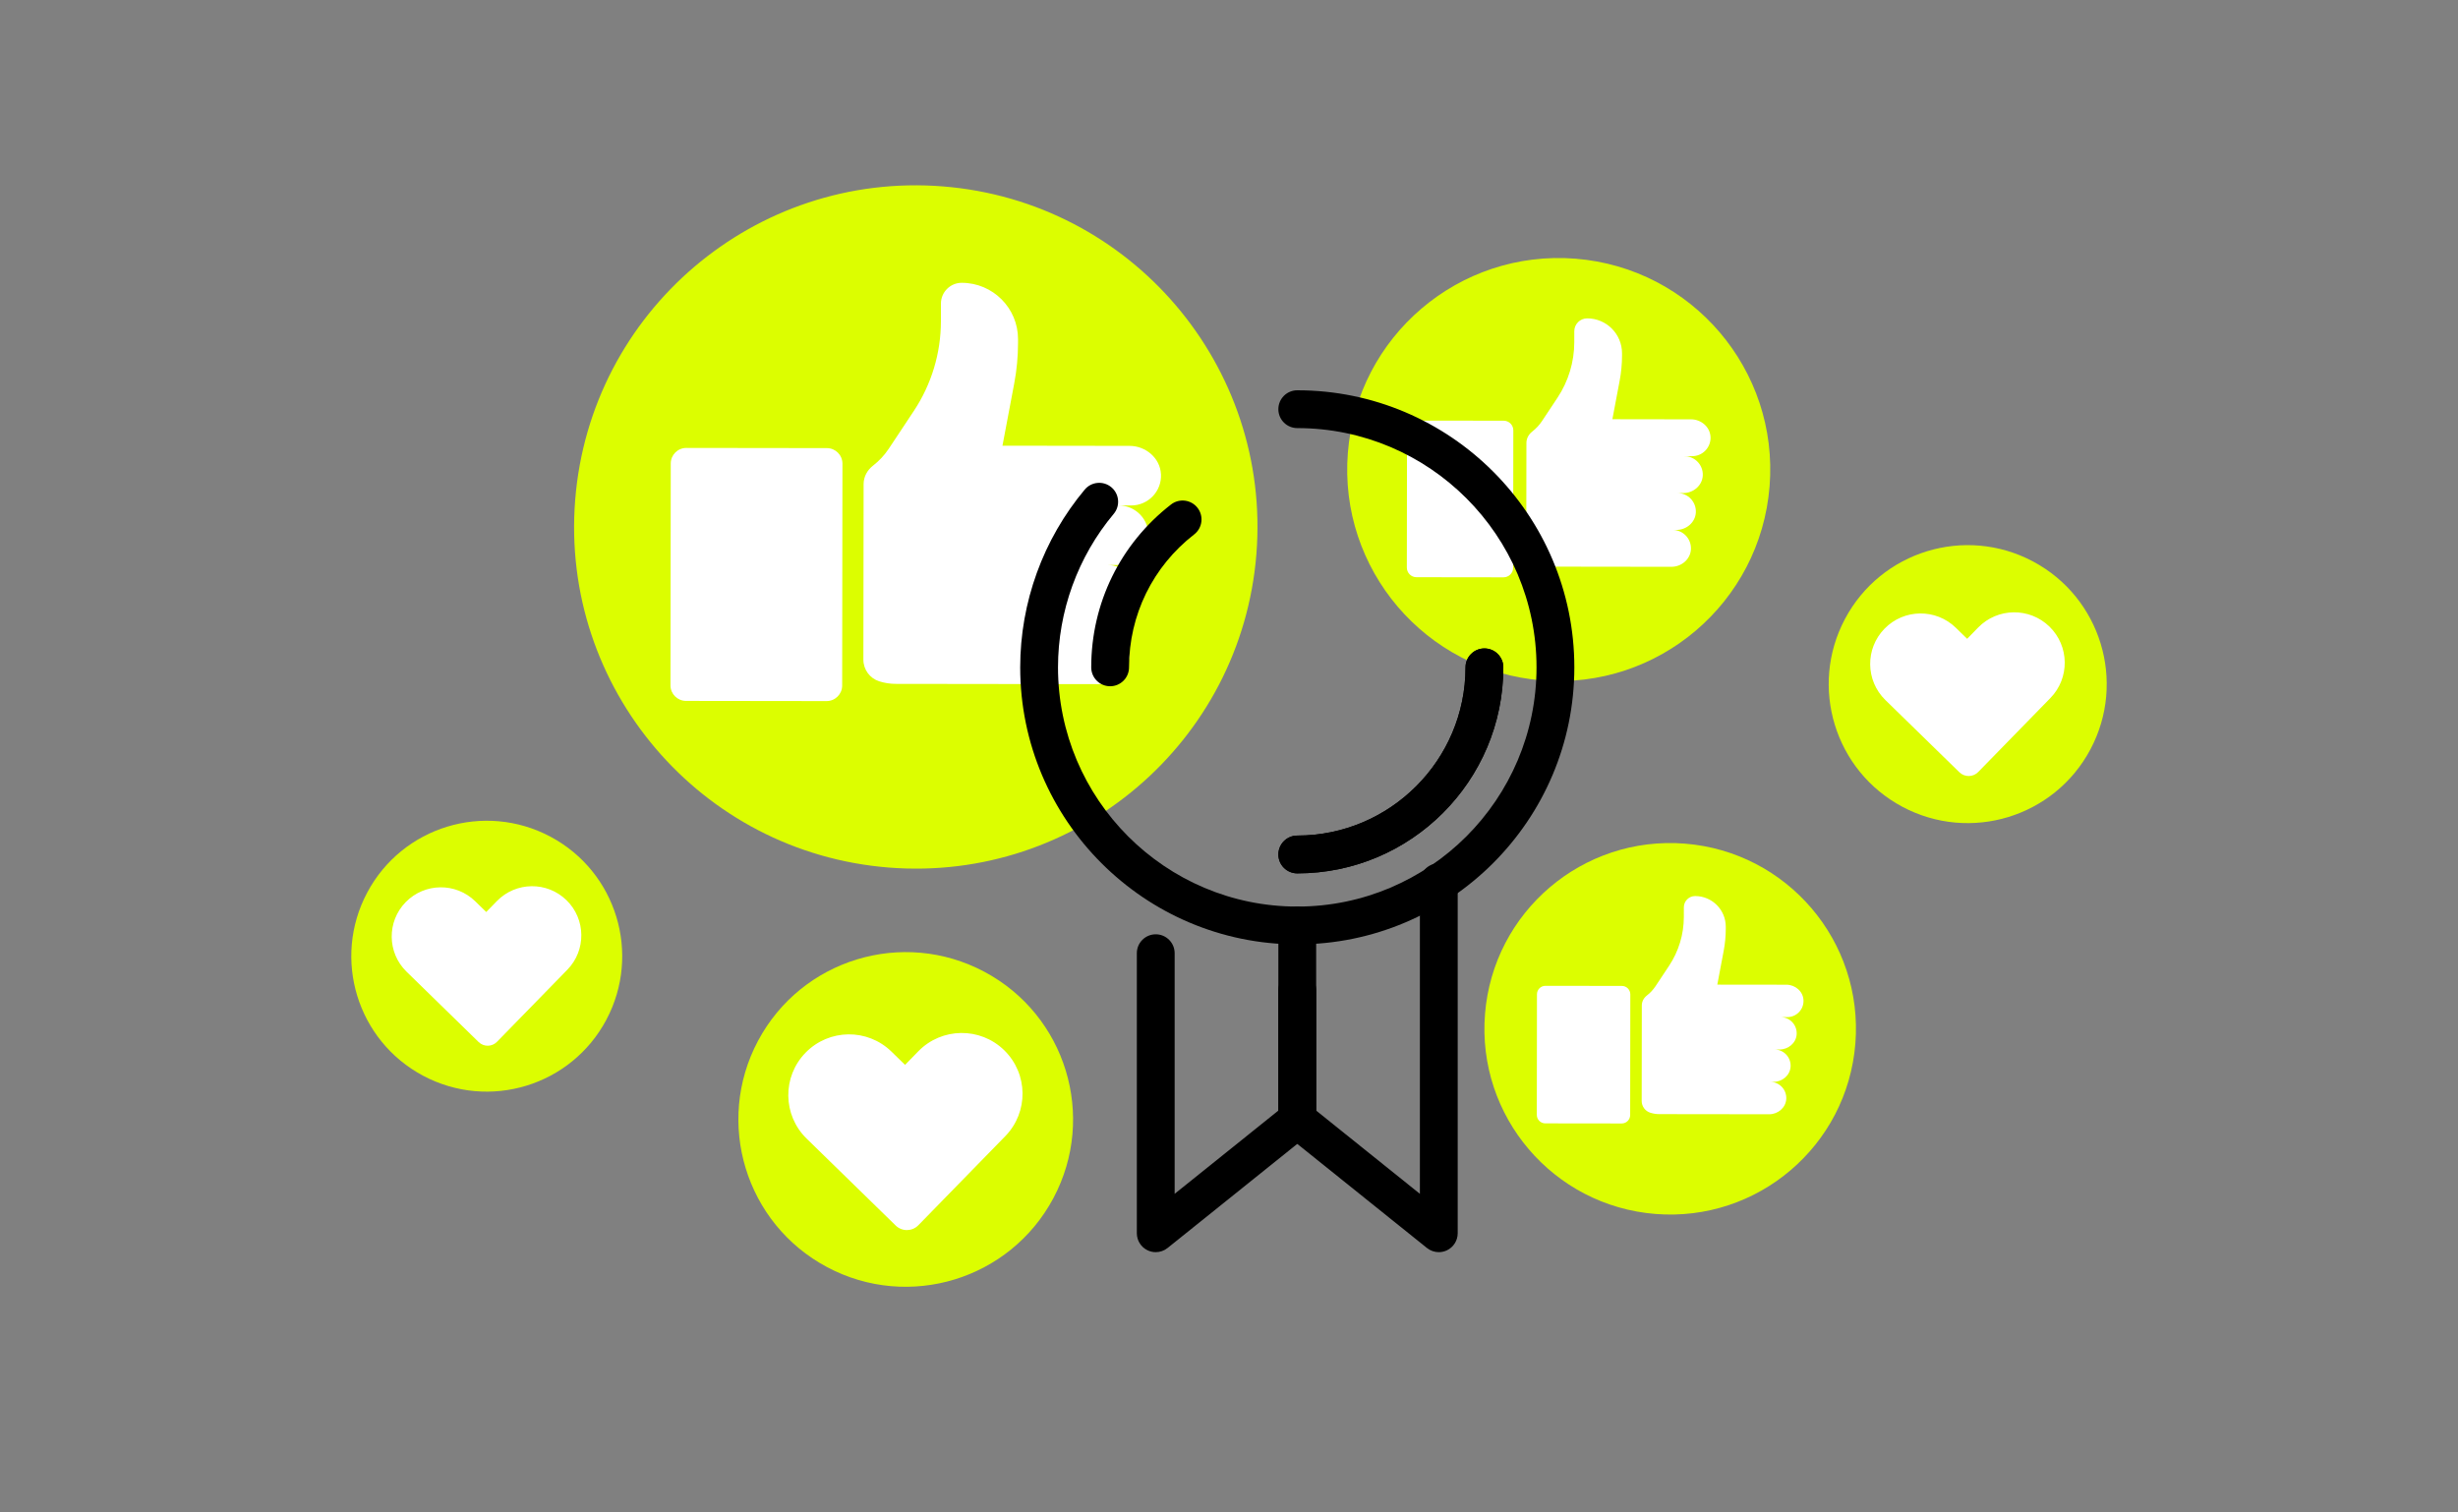
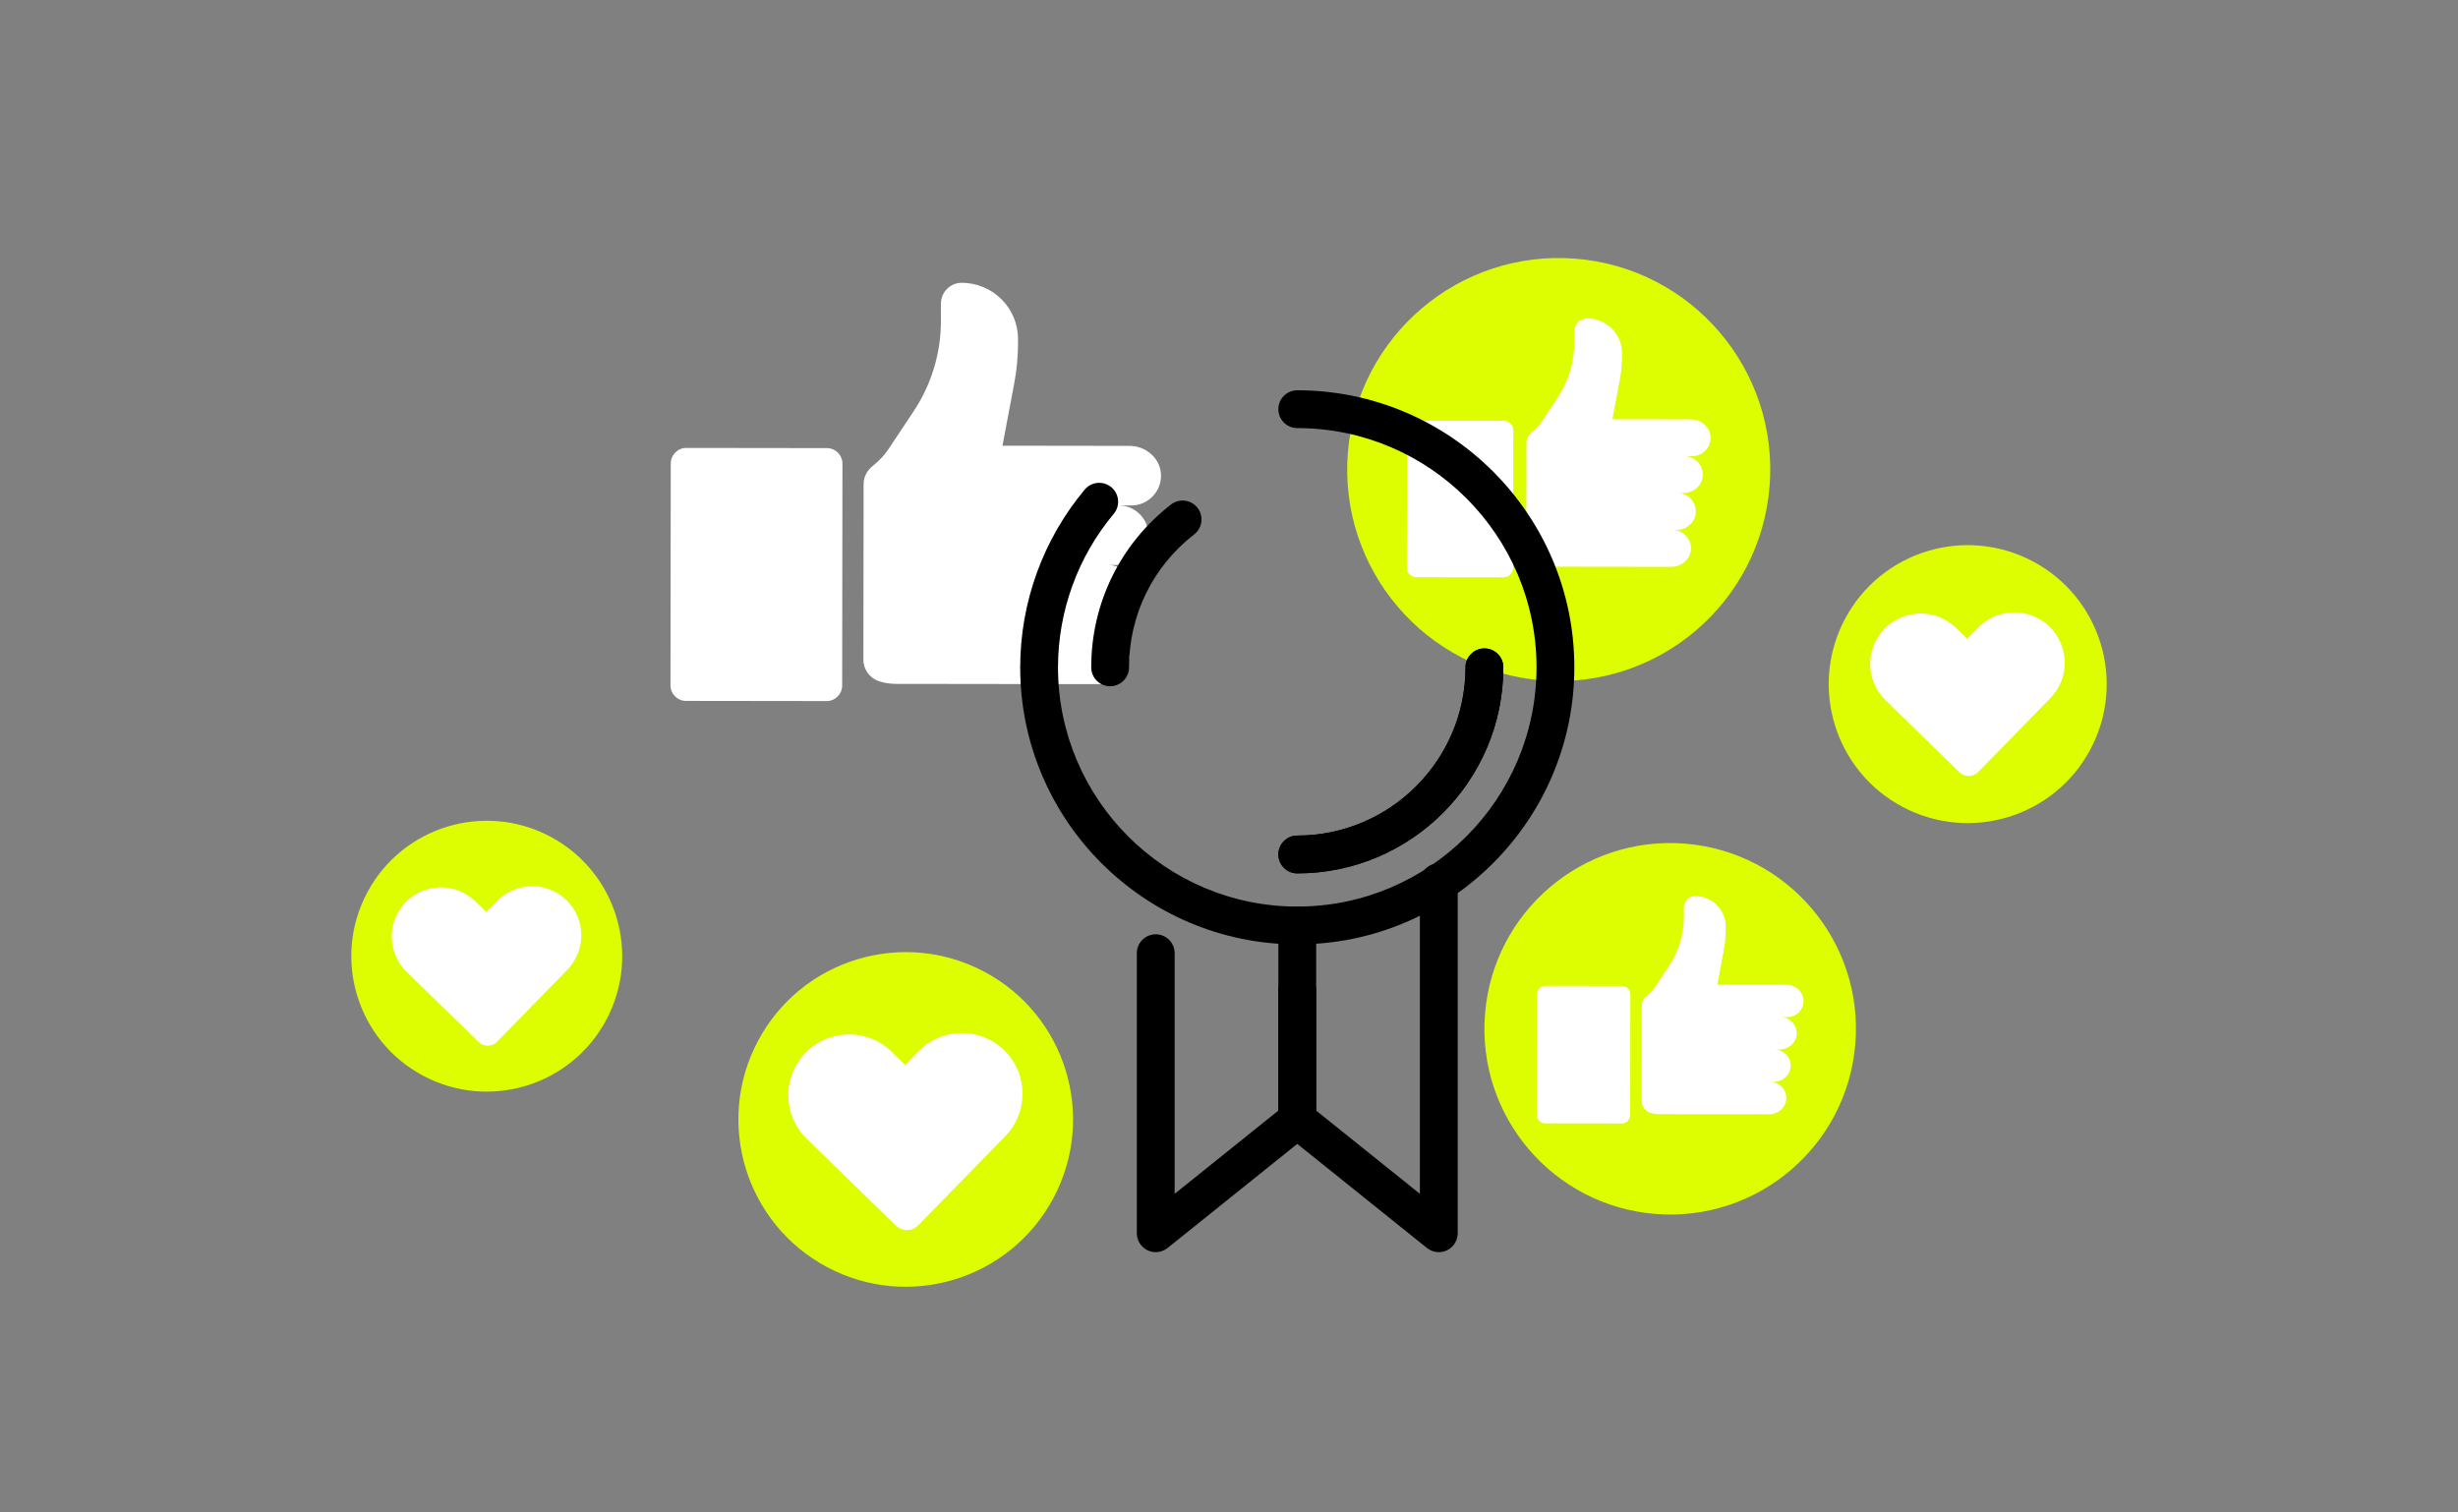
<svg xmlns="http://www.w3.org/2000/svg" id="Ebene_1" data-name="Ebene 1" viewBox="0 0 260 160">
  <rect x="0" y="0" width="260" height="160" fill="#808080" stroke="none" />
  <g>
-     <circle cx="96.87" cy="55.747" r="36.142" transform="translate(33.577 147.865) rotate(-85.427)" style="fill: #dcfe00;" />
    <g>
-       <path d="M122.802,50.155c-.087-1.704-1.615-2.984-3.321-2.986l-4.586-.006-1.914-.003-6.943-.009,1.244-6.589c.266-1.406.4-2.834.402-4.265l.001-.412c.004-3.292-2.661-5.963-5.952-5.968h-0c-1.215-.002-2.202.982-2.204,2.198l-.002,1.88c-.004,3.371-1,6.667-2.864,9.476l-2.65,3.995c-.461.695-1.026,1.295-1.666,1.792-.608.473-.996,1.173-.997,1.944l-.024,18.581c-.001,1.048.678,1.976,1.677,2.292h0c.565.178,1.155.27,1.747.27l14.877.019,5.237.007,1.264.002c1.706.002,3.237-1.274,3.329-2.977.097-1.817-1.346-3.322-3.142-3.324l.652.001c1.706.002,3.237-1.274,3.329-2.977.098-1.817-1.346-3.322-3.142-3.325l.998.001c1.706.002,3.237-1.274,3.329-2.977.098-1.817-1.346-3.322-3.142-3.325l1.316.002c1.796.002,3.244-1.499,3.151-3.316Z" style="fill: #fff;" />
+       <path d="M122.802,50.155c-.087-1.704-1.615-2.984-3.321-2.986l-4.586-.006-1.914-.003-6.943-.009,1.244-6.589c.266-1.406.4-2.834.402-4.265l.001-.412c.004-3.292-2.661-5.963-5.952-5.968h-0c-1.215-.002-2.202.982-2.204,2.198l-.002,1.88c-.004,3.371-1,6.667-2.864,9.476l-2.65,3.995c-.461.695-1.026,1.295-1.666,1.792-.608.473-.996,1.173-.997,1.944l-.024,18.581c-.001,1.048.678,1.976,1.677,2.292c.565.178,1.155.27,1.747.27l14.877.019,5.237.007,1.264.002c1.706.002,3.237-1.274,3.329-2.977.097-1.817-1.346-3.322-3.142-3.324l.652.001c1.706.002,3.237-1.274,3.329-2.977.098-1.817-1.346-3.322-3.142-3.325l.998.001c1.706.002,3.237-1.274,3.329-2.977.098-1.817-1.346-3.322-3.142-3.325l1.316.002c1.796.002,3.244-1.499,3.151-3.316Z" style="fill: #fff;" />
      <path d="M87.469,47.405l-14.871-.019c-.908-.001-1.646.734-1.647,1.643l-.03,23.471c-.001.909.734,1.646,1.643,1.647l14.871.019c.908.001,1.646-.734,1.647-1.643l.03-23.471c.001-.908-.734-1.646-1.643-1.647Z" style="fill: #fff;" />
    </g>
  </g>
  <g>
    <circle cx="176.668" cy="108.835" r="19.65" transform="translate(54.093 276.263) rotate(-85.427)" style="fill: #dcfe00;" />
    <g>
      <path d="M190.767,105.794c-.047-.926-.878-1.622-1.806-1.623l-2.493-.003-1.041-.001-3.775-.005.676-3.583c.144-.764.218-1.541.219-2.319l0-.224c.002-1.79-1.447-3.242-3.236-3.245h-0c-.661-.001-1.197.534-1.198,1.195l-.001,1.022c-.002,1.833-.544,3.625-1.557,5.152l-1.441,2.172c-.251.378-.558.704-.906.975-.331.257-.542.638-.542,1.057l-.013,10.103c-.001.57.369,1.074.912,1.246h0c.307.097.628.147.95.147l8.089.01,2.847.004.687.001c.928.001,1.76-.692,1.81-1.619.053-.988-.732-1.806-1.708-1.807l.355 0c.928.001,1.76-.692,1.81-1.619.053-.988-.732-1.806-1.709-1.808l.542.001c.928.001,1.76-.692,1.81-1.619.053-.988-.732-1.806-1.708-1.808l.716.001c.977.001,1.764-.815,1.713-1.803Z" style="fill: #fff;" />
      <path d="M171.556,104.299l-8.086-.01c-.494-.001-.895.399-.895.893l-.016,12.761c-.001.494.399.895.893.896l8.086.01c.494.001.895-.399.896-.893l.016-12.761c.001-.494-.399-.895-.893-.896Z" style="fill: #fff;" />
    </g>
  </g>
  <g>
    <circle cx="164.878" cy="49.671" r="22.375" transform="translate(102.219 210.064) rotate(-85.427)" style="fill: #dcfe00;" />
    <g>
      <path d="M180.932,46.209c-.054-1.055-1-1.847-2.056-1.849l-2.839-.004-1.185-.002-4.298-.006.77-4.079c.164-.87.248-1.754.249-2.64l0-.255c.003-2.038-1.647-3.692-3.685-3.695h-0c-.752-.001-1.363.608-1.364,1.361l-.001,1.164c-.003,2.087-.619,4.127-1.773,5.866l-1.641,2.473c-.285.43-.635.802-1.032,1.11-.377.293-.617.726-.617,1.203l-.015,11.503c-.001.649.42,1.223,1.039,1.419h0c.35.111.715.167,1.082.167l9.21.012,3.242.004.782.001c1.056.001,2.004-.788,2.061-1.843.06-1.125-.833-2.057-1.945-2.058l.404.001c1.056.001,2.004-.788,2.061-1.843.06-1.125-.833-2.057-1.945-2.058l.618.001c1.056.001,2.004-.788,2.061-1.843.06-1.125-.833-2.057-1.945-2.058l.815.001c1.112.001,2.008-.928,1.951-2.053Z" style="fill: #fff;" />
      <path d="M159.058,44.506l-9.207-.012c-.562-.001-1.019.455-1.02,1.017l-.019,14.531c-.001.562.455,1.019,1.017,1.02l9.207.012c.562.001,1.019-.455,1.02-1.017l.019-14.531c.001-.562-.455-1.019-1.017-1.02Z" style="fill: #fff;" />
    </g>
  </g>
  <g>
    <circle cx="208.138" cy="72.373" r="14.701" transform="translate(46.473 222.117) rotate(-61.981)" style="fill: #dcfe00;" />
    <path d="M216.792,66.294l-0-0c-2.11-2.059-5.49-2.018-7.549.092l-1.163,1.192-1.192-1.163c-2.11-2.059-5.49-2.018-7.549.092h-0c-2.059,2.11-2.018,5.49.092,7.55l7.826,7.638c.556.543,1.447.532,1.99-.024l7.638-7.826c2.059-2.11,2.018-5.49-.092-7.549Z" style="fill: #fff;" />
  </g>
  <g>
    <circle cx="95.805" cy="118.424" r="17.699" transform="translate(-53.744 147.369) rotate(-61.981)" style="fill: #dcfe00;" />
    <path d="M106.224,111.105l-0-0c-2.54-2.479-6.61-2.43-9.089.111l-1.4,1.435-1.435-1.4c-2.54-2.479-6.61-2.43-9.089.111h-0c-2.479,2.54-2.43,6.61.111,9.089l9.421,9.195c.67.654,1.743.641,2.396-.029l9.195-9.422c2.479-2.54,2.43-6.61-.111-9.089Z" style="fill: #fff;" />
  </g>
  <g>
    <circle cx="51.488" cy="101.154" r="14.326" transform="translate(-61.997 99.089) rotate(-61.981)" style="fill: #dcfe00;" />
    <path d="M59.922,95.23l-0-0c-2.056-2.007-5.35-1.967-7.357.089l-1.133,1.161-1.161-1.133c-2.056-2.007-5.35-1.967-7.357.089h-0c-2.007,2.056-1.967,5.35.089,7.357l7.626,7.443c.542.529,1.411.519,1.94-.024l7.443-7.626c2.007-2.056,1.967-5.35-.089-7.357Z" style="fill: #fff;" />
  </g>
  <g>
    <path d="M137.222,99.905c-16.16,0-29.308-13.147-29.308-29.308,0-6.868,2.424-13.545,6.826-18.803.709-.847,1.97-.959,2.817-.249.847.709.958,1.971.249,2.817-3.8,4.538-5.893,10.304-5.893,16.234,0,13.955,11.353,25.308,25.308,25.308s25.308-11.353,25.308-25.308-11.353-25.308-25.308-25.308c-1.104,0-2-.896-2-2s.896-2,2-2c16.16,0,29.308,13.147,29.308,29.308s-13.147,29.308-29.308,29.308Z" />
    <path d="M137.222,92.393c-1.104,0-2-.896-2-2s.896-2,2-2c9.812,0,17.796-7.983,17.796-17.796,0-1.104.896-2,2-2s2,.896,2,2c0,12.019-9.777,21.796-21.796,21.796Z" />
    <path d="M137.222,92.393c-1.104,0-2-.896-2-2s.896-2,2-2c9.812,0,17.796-7.983,17.796-17.796,0-1.104.896-2,2-2s2,.896,2,2c0,12.019-9.777,21.796-21.796,21.796Z" />
    <path d="M117.426,72.597c-1.104,0-2-.896-2-2,0-6.784,3.076-13.062,8.439-17.226.874-.678,2.129-.52,2.807.354.677.873.519,2.129-.354,2.807-4.381,3.399-6.893,8.526-6.893,14.065,0,1.104-.896,2-2,2Z" />
    <path d="M122.251,132.463c-.294,0-.59-.064-.865-.196-.693-.333-1.135-1.034-1.135-1.804v-29.625c0-1.104.896-2,2-2s2,.896,2,2v25.455l10.971-8.807v-12.726c0-1.104.896-2,2-2s2,.896,2,2v13.685c0,.606-.275,1.18-.748,1.56l-14.971,12.018c-.362.291-.806.44-1.252.44Z" />
    <path d="M152.192,132.463c-.446,0-.89-.149-1.252-.44l-14.971-12.018c-.473-.38-.748-.953-.748-1.56v-20.541c0-1.104.896-2,2-2s2,.896,2,2v19.582l10.971,8.807v-32.967c0-1.104.896-2,2-2s2,.896,2,2v37.137c0,.77-.441,1.471-1.135,1.804-.275.132-.571.196-.865.196Z" />
  </g>
</svg>